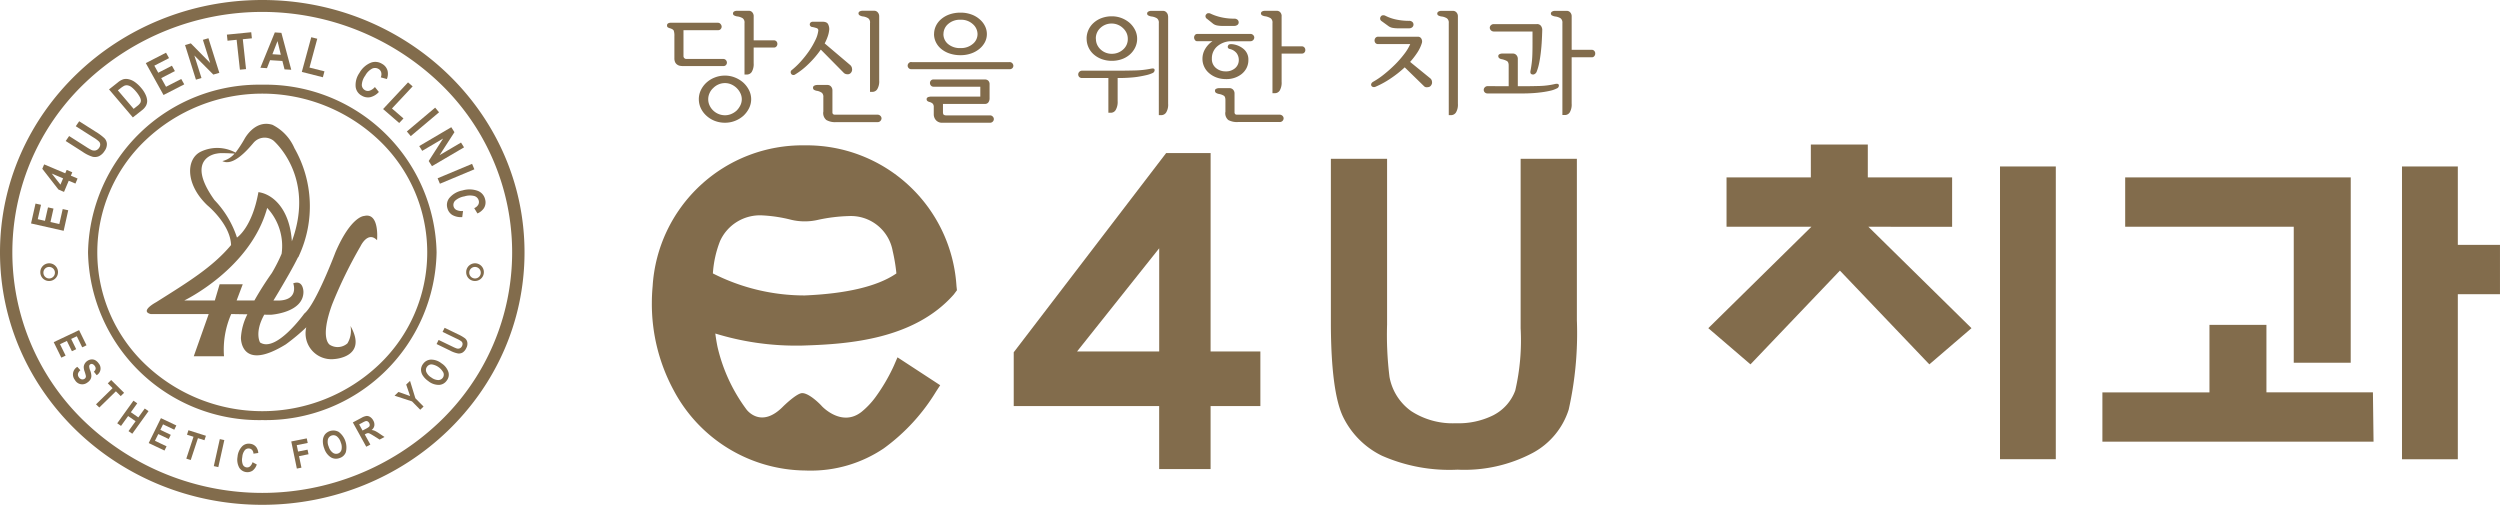
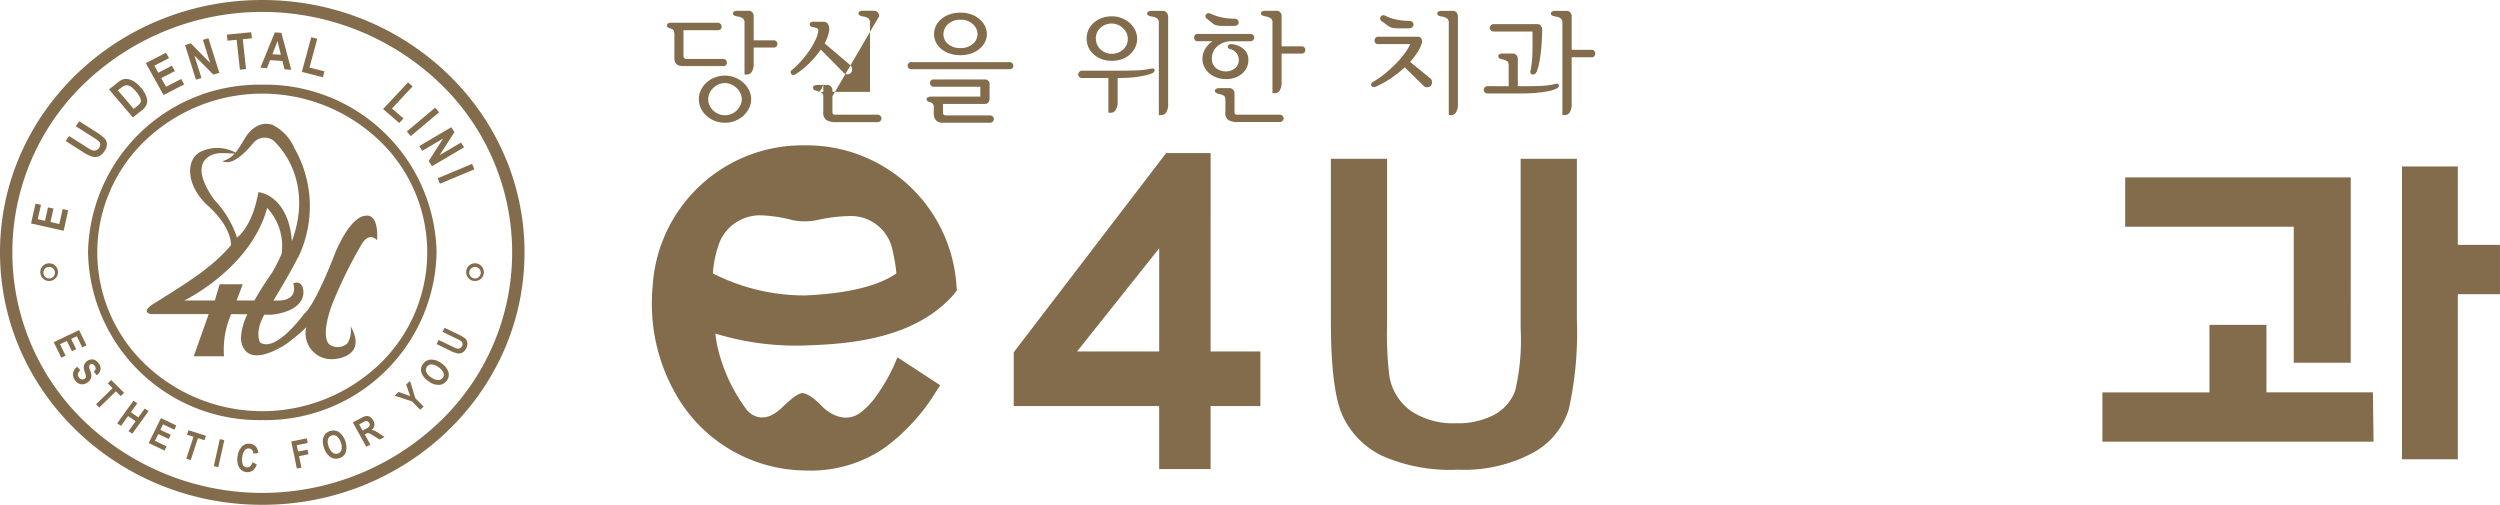
<svg xmlns="http://www.w3.org/2000/svg" id="로고_흰색" width="208" height="42" viewBox="0 0 208 42">
  <defs>
    <clipPath id="clip-path">
      <rect id="사각형_342" data-name="사각형 342" width="208" height="42" fill="#8e7c57" />
    </clipPath>
  </defs>
  <path id="패스_3685" data-name="패스 3685" d="M6.929,24.355l-2.714-.612.372-1.653.457.1-.271,1.2.6.135.253-1.119.457.1-.251,1.119.736.166.281-1.245.46.1Z" transform="translate(-1.632 -5.152)" fill="#826c4c" />
-   <path id="패스_3686" data-name="패스 3686" d="M8.685,19.972l-.557-.236-.393.93-.465-.2L5.927,18.742l.156-.366,1.755.741.119-.282.467.2-.119.282.557.235Zm-1.026-.433-.945-.4.725.921Z" transform="translate(-2.409 -4.699)" fill="#826c4c" />
  <g id="그룹_128" data-name="그룹 128">
    <g id="그룹_127" data-name="그룹 127" clip-path="url(#clip-path)">
      <path id="패스_3687" data-name="패스 3687" d="M7.263,15.57l.284-.414,1.413.9a4.612,4.612,0,0,0,.44.258.546.546,0,0,0,.358.037.5.5,0,0,0,.284-.214.471.471,0,0,0,.093-.277.372.372,0,0,0-.1-.243,2.655,2.655,0,0,0-.486-.355L8.1,14.34l.284-.413,1.371.869a4.318,4.318,0,0,1,.723.535.723.723,0,0,1,.212.485.956.956,0,0,1-.2.592,1.14,1.14,0,0,1-.464.426.848.848,0,0,1-.519.049,3.1,3.1,0,0,1-.86-.429Z" transform="translate(-1.796 -3.838)" fill="#826c4c" />
      <path id="패스_3688" data-name="패스 3688" d="M12.052,9.935l.73-.576a1.389,1.389,0,0,1,.47-.269.919.919,0,0,1,.43,0,1.4,1.4,0,0,1,.5.22,2.694,2.694,0,0,1,.546.506,2.336,2.336,0,0,1,.375.581,1.347,1.347,0,0,1,.123.5.849.849,0,0,1-.1.4,1.247,1.247,0,0,1-.339.378l-.753.593Zm.735.079L14.1,11.555l.3-.237a.994.994,0,0,0,.25-.256.4.4,0,0,0,.052-.218.746.746,0,0,0-.1-.294,2.542,2.542,0,0,0-.3-.43,2.45,2.45,0,0,0-.385-.379A.739.739,0,0,0,13.6,9.6a.5.5,0,0,0-.287.037,2.122,2.122,0,0,0-.342.235Z" transform="translate(-2.981 -2.498)" fill="#826c4c" />
      <path id="패스_3689" data-name="패스 3689" d="M17.591,9.572,16.117,6.917,17.8,6.053l.25.45-1.224.629.327.588,1.137-.585.248.448L17.4,8.167l.4.721,1.265-.65.25.449Z" transform="translate(-3.986 -1.668)" fill="#826c4c" />
      <path id="패스_3690" data-name="패스 3690" d="M21.361,7.838l-.906-2.88.481-.14,1.609,1.631L21.94,4.525,22.4,4.39l.907,2.88-.5.145-1.579-1.59L21.822,7.7Z" transform="translate(-5.059 -1.21)" fill="#826c4c" />
      <path id="패스_3691" data-name="패스 3691" d="M26.163,6.817l-.272-2.488-.758.078L25.08,3.9l2.025-.2.055.507-.756.075.269,2.487Z" transform="translate(-6.203 -1.019)" fill="#826c4c" />
      <path id="패스_3692" data-name="패스 3692" d="M31.35,6.832,30.791,6.8,30.613,6.1l-1.024-.065L29.33,6.7l-.547-.035,1.2-2.939.547.035Zm-.868-1.248-.276-1.137-.424,1.092Z" transform="translate(-7.118 -1.028)" fill="#826c4c" />
      <path id="패스_3693" data-name="패스 3693" d="M33.362,7.162l.786-2.887.5.126L34,6.8l1.246.314-.133.492Z" transform="translate(-8.251 -1.178)" fill="#826c4c" />
-       <path id="패스_3694" data-name="패스 3694" d="M40.913,9.2l.329.409a1.417,1.417,0,0,1-.731.438,1,1,0,0,1-.7-.135.953.953,0,0,1-.5-.723,1.753,1.753,0,0,1,.316-1.169,1.93,1.93,0,0,1,.957-.851,1.059,1.059,0,0,1,.924.1.93.93,0,0,1,.464.6,1.188,1.188,0,0,1-.062.663L41.4,8.393a.643.643,0,0,0,.035-.418.473.473,0,0,0-.225-.284.57.57,0,0,0-.525-.027,1.408,1.408,0,0,0-.577.583,1.437,1.437,0,0,0-.286.779.515.515,0,0,0,.26.432.488.488,0,0,0,.386.045,1,1,0,0,0,.445-.308" transform="translate(-9.72 -1.957)" fill="#826c4c" />
      <path id="패스_3695" data-name="패스 3695" d="M42.345,11.681,44.42,9.462l.384.332-1.721,1.84.958.829-.355.378Z" transform="translate(-10.472 -2.608)" fill="#826c4c" />
      <rect id="사각형_340" data-name="사각형 340" width="3.077" height="0.505" transform="matrix(0.765, -0.644, 0.644, 0.765, 33.85, 10.938)" fill="#826c4c" />
      <path id="패스_3696" data-name="패스 3696" d="M46.339,16.181l2.668-1.57.263.414-1.235,1.91,1.782-1.048.251.4L47.4,17.852l-.273-.428,1.2-1.87-1.739,1.024Z" transform="translate(-11.46 -4.027)" fill="#826c4c" />
      <rect id="사각형_341" data-name="사각형 341" width="3.108" height="0.493" transform="translate(36.41 14.832) rotate(-22.713)" fill="#826c4c" />
-       <path id="패스_3697" data-name="패스 3697" d="M50.744,23.547l-.067.512a1.441,1.441,0,0,1-.839-.185.938.938,0,0,1-.4-.572.927.927,0,0,1,.179-.848,1.877,1.877,0,0,1,1.081-.614,2.028,2.028,0,0,1,1.3.046.989.989,0,0,1,.583.7.906.906,0,0,1-.109.743,1.272,1.272,0,0,1-.53.427l-.268-.443a.689.689,0,0,0,.33-.274.452.452,0,0,0,.047-.352.536.536,0,0,0-.351-.377,1.477,1.477,0,0,0-.837.023,1.549,1.549,0,0,0-.774.358.5.5,0,0,0-.132.482.458.458,0,0,0,.24.293,1.044,1.044,0,0,0,.541.085" transform="translate(-12.219 -5.996)" fill="#826c4c" />
      <path id="패스_3698" data-name="패스 3698" d="M4.458,31.025a.736.736,0,1,1,.735.708.721.721,0,0,1-.735-.708m.257,0a.479.479,0,1,0,.478-.46.471.471,0,0,0-.478.46" transform="translate(-1.103 -8.355)" fill="#826c4c" />
      <path id="패스_3699" data-name="패스 3699" d="M23.234,24.31C21.7,26.141,19.675,27.376,17,29.063c0,0-1.387.737-.453.982h4.83l-1.243,3.514h2.517a7.347,7.347,0,0,1,.6-3.514l1.344.022a4.906,4.906,0,0,0-.537,1.953s-.056,2.887,3.738.545a17.133,17.133,0,0,0,1.7-1.416,2.148,2.148,0,0,0,2.32,2.642s2.832-.136,1.359-2.752a2.055,2.055,0,0,1-.254,1.444,1.23,1.23,0,0,1-1.444.137s-.905-.437.171-3.379a37.355,37.355,0,0,1,2.369-4.854s.6-1.275,1.367-.485c0,0,.227-2.343-1.076-2.016,0,0-1.076,0-2.378,3,0,0-1.642,4.359-2.6,5.122,0,0-2.348,3.283-3.681,2.4,0,0-.482-.819.35-2.31l.543.007s2.717-.163,2.717-1.906c0,0,0-1.034-.848-.708,0,0,.509,1.376-1.19,1.431h-.461c.549-.884,1.324-2.248,1.324-2.248.259-.46.5-.9.708-1.325a.343.343,0,0,0,.1-.164,9.767,9.767,0,0,0-.383-8.942,3.9,3.9,0,0,0-1.828-1.942c-1.5-.466-2.347,1.215-2.347,1.215a10.23,10.23,0,0,1-.724,1.1,3.165,3.165,0,0,0-2.886-.082c-1.232.593-1.316,2.7.543,4.467,0,0,1.923,1.568,1.971,3.318M22.026,16.7a2.181,2.181,0,0,1,.554-.041c.337,0,.673.022.949.037a1.9,1.9,0,0,1-1.015.622c.906.467,2.115-.959,2.593-1.522a1.216,1.216,0,0,1,1.654-.184s3.527,2.975,1.535,8.382c-.184-2.754-1.634-3.94-2.783-4.091-.53,2.977-1.785,3.778-1.785,3.778a8.11,8.11,0,0,0-1.871-3.119c-2.515-3.51.168-3.862.168-3.862m5.419,8.33a13.757,13.757,0,0,1-.812,1.6,26.261,26.261,0,0,0-1.453,2.288H23.7l.509-1.349H22.286l-.4,1.349H19.341s5.474-2.619,6.886-7.644a.417.417,0,0,0,.01-.062,4.649,4.649,0,0,1,1.207,3.818" transform="translate(-4.013 -3.917)" fill="#826c4c" fill-rule="evenodd" />
      <path id="패스_3700" data-name="패스 3700" d="M5.938,38.918l2.111-1,.618,1.261-.358.17-.449-.921-.47.222.418.854-.356.168-.418-.855-.571.271.466.95-.358.17Z" transform="translate(-1.469 -10.451)" fill="#826c4c" />
      <path id="패스_3701" data-name="패스 3701" d="M8.426,41.9l.254.278c-.22.2-.263.4-.127.59a.4.4,0,0,0,.234.171.3.3,0,0,0,.244-.048.239.239,0,0,0,.09-.105.231.231,0,0,0,.015-.138,3.026,3.026,0,0,0-.1-.348,1.174,1.174,0,0,1-.077-.384.609.609,0,0,1,.084-.277.7.7,0,0,1,.213-.23.707.707,0,0,1,.331-.125.58.58,0,0,1,.327.063.828.828,0,0,1,.284.261.647.647,0,0,1-.161.987L9.8,42.3a.406.406,0,0,0,.151-.238.337.337,0,0,0-.077-.236.38.38,0,0,0-.192-.157.2.2,0,0,0-.18.023.2.2,0,0,0-.089.154,1.048,1.048,0,0,0,.087.364,1.388,1.388,0,0,1,.095.441.586.586,0,0,1-.081.3.813.813,0,0,1-.254.257.692.692,0,0,1-1.034-.216A.73.73,0,0,1,8.426,41.9" transform="translate(-1.993 -11.379)" fill="#826c4c" />
      <path id="패스_3702" data-name="패스 3702" d="M10.612,45.671l1.38-1.348-.4-.4.282-.275,1.075,1.064-.282.274-.4-.4-1.38,1.348Z" transform="translate(-2.624 -12.03)" fill="#826c4c" />
      <path id="패스_3703" data-name="패스 3703" d="M12.957,47.9l1.35-1.88.316.22-.531.74.622.432.533-.74.314.219-1.351,1.879-.315-.219.592-.822-.623-.432-.59.822Z" transform="translate(-3.204 -12.683)" fill="#826c4c" />
      <path id="패스_3704" data-name="패스 3704" d="M16.436,50.1l1.019-2.072,1.282.608-.172.352-.935-.445-.225.46.868.412-.172.349-.866-.413-.279.562.967.459-.172.351Z" transform="translate(-4.065 -13.238)" fill="#826c4c" />
      <path id="패스_3705" data-name="패스 3705" d="M20.593,51.778l.6-1.82-.542-.172.121-.371,1.453.461-.122.37-.54-.172-.6,1.819Z" transform="translate(-5.093 -13.619)" fill="#826c4c" />
      <path id="패스_3706" data-name="패스 3706" d="M23.632,52.68l.5-2.248.376.081-.5,2.249Z" transform="translate(-5.844 -13.899)" fill="#826c4c" />
      <path id="패스_3707" data-name="패스 3707" d="M27.5,52.5l.353.19a1.039,1.039,0,0,1-.362.522.8.8,0,0,1-1.091-.247,1.369,1.369,0,0,1-.148-.913,1.423,1.423,0,0,1,.391-.879.771.771,0,0,1,.663-.206.738.738,0,0,1,.508.283.951.951,0,0,1,.165.482l-.4.06a.51.51,0,0,0-.108-.3.373.373,0,0,0-.243-.131.412.412,0,0,0-.367.136,1.038,1.038,0,0,0-.214.579,1.111,1.111,0,0,0,.049.631.393.393,0,0,0,.312.225.355.355,0,0,0,.278-.081A.73.73,0,0,0,27.5,52.5" transform="translate(-6.489 -14.045)" fill="#826c4c" />
      <path id="패스_3708" data-name="패스 3708" d="M32.66,52.863l-.465-2.256,1.29-.257.079.382-.911.181.109.533.789-.157.081.382-.79.157.2.959Z" transform="translate(-7.962 -13.877)" fill="#826c4c" />
      <path id="패스_3709" data-name="패스 3709" d="M35.8,50.929a1.617,1.617,0,0,1-.111-.679.915.915,0,0,1,.172-.48.912.912,0,0,1,1.151-.207,1.629,1.629,0,0,1,.587,1.686.8.8,0,0,1-.52.485.831.831,0,0,1-.717-.054,1.363,1.363,0,0,1-.561-.752m.373-.145a.961.961,0,0,0,.345.511.465.465,0,0,0,.425.064.451.451,0,0,0,.292-.31,1,1,0,0,0-.062-.619.989.989,0,0,0-.339-.511.478.478,0,0,0-.724.251.972.972,0,0,0,.062.614" transform="translate(-8.825 -13.625)" fill="#826c4c" />
      <path id="패스_3710" data-name="패스 3710" d="M40.116,50.335,39,48.313l.717-.382a1.151,1.151,0,0,1,.423-.156.5.5,0,0,1,.3.085.761.761,0,0,1,.254.281.675.675,0,0,1,.095.445.571.571,0,0,1-.228.357,1,1,0,0,1,.275.072,2.738,2.738,0,0,1,.376.225l.423.285-.406.216-.489-.307a3.546,3.546,0,0,0-.348-.2.312.312,0,0,0-.145-.03.581.581,0,0,0-.185.069l-.07.038.466.844Zm-.307-1.347.254-.135a1.38,1.38,0,0,0,.283-.177.2.2,0,0,0,.058-.135.337.337,0,0,0-.048-.183.31.31,0,0,0-.126-.133.23.23,0,0,0-.151-.024,1.474,1.474,0,0,0-.285.133l-.268.142Z" transform="translate(-9.644 -13.167)" fill="#826c4c" />
      <path id="패스_3711" data-name="패스 3711" d="M45.75,46.147l-.686-.695-1.45-.474.325-.311.969.343-.327-.957.32-.306.442,1.442.683.693Z" transform="translate(-10.786 -12.057)" fill="#826c4c" />
      <path id="패스_3712" data-name="패스 3712" d="M47.163,43.1a1.632,1.632,0,0,1-.488-.493.9.9,0,0,1-.137-.49.813.813,0,0,1,.174-.461.834.834,0,0,1,.647-.356,1.394,1.394,0,0,1,.879.307,1.376,1.376,0,0,1,.585.746.78.78,0,0,1-.145.691.815.815,0,0,1-.619.359,1.391,1.391,0,0,1-.9-.3m.22-.327a1.011,1.011,0,0,0,.582.226.465.465,0,0,0,.386-.188.442.442,0,0,0,.058-.417,1.318,1.318,0,0,0-.985-.7.457.457,0,0,0-.381.195.443.443,0,0,0-.068.42,1,1,0,0,0,.408.467" transform="translate(-11.509 -11.381)" fill="#826c4c" />
      <path id="패스_3713" data-name="패스 3713" d="M48.258,39l.17-.341,1.139.549a3.152,3.152,0,0,0,.351.154.388.388,0,0,0,.269-.005.363.363,0,0,0,.188-.188.374.374,0,0,0,.044-.219.3.3,0,0,0-.1-.175,2.143,2.143,0,0,0-.4-.225l-1.162-.561.17-.34,1.1.532a3.292,3.292,0,0,1,.591.339.562.562,0,0,1,.2.348.747.747,0,0,1-.087.467.873.873,0,0,1-.3.367.628.628,0,0,1-.379.084,2.306,2.306,0,0,1-.68-.246Z" transform="translate(-11.935 -10.376)" fill="#826c4c" />
      <path id="패스_3714" data-name="패스 3714" d="M0,21C0,9.4,9.768,0,21.82,0S43.64,9.4,43.64,21,33.872,42,21.82,42,0,32.6,0,21M7.119,6.85a19.48,19.48,0,0,0,0,28.3,21.369,21.369,0,0,0,29.4,0,19.48,19.48,0,0,0,0-28.3,21.372,21.372,0,0,0-29.4,0" transform="translate(0 0)" fill="#826c4c" />
      <path id="패스_3715" data-name="패스 3715" d="M9.73,23.68a14.234,14.234,0,0,1,14.5-13.952,14.232,14.232,0,0,1,14.5,13.952,14.231,14.231,0,0,1-14.5,13.952A14.232,14.232,0,0,1,9.73,23.68m4.792-9.341a12.862,12.862,0,0,0,0,18.683,14.108,14.108,0,0,0,19.411,0,12.867,12.867,0,0,0,0-18.683,14.11,14.11,0,0,0-19.411,0" transform="translate(-2.406 -2.681)" fill="#826c4c" />
      <path id="패스_3716" data-name="패스 3716" d="M51.531,31.025a.736.736,0,1,1,.735.708.721.721,0,0,1-.735-.708m.256,0a.479.479,0,1,0,.479-.46.472.472,0,0,0-.479.46" transform="translate(-12.744 -8.355)" fill="#826c4c" />
-       <path id="패스_3717" data-name="패스 3717" d="M210.728,31.879l-3.507,3.01-7.441-7.8-7.441,7.8-3.508-3.01,8.578-8.439h-7.061V19.336h7.014V16.6h4.74v2.737h7.014v4.105H202.15Zm7.014,10.9H213.1V18.423h4.644Z" transform="translate(-46.7 -4.575)" fill="#826c4c" />
      <path id="패스_3718" data-name="패스 3718" d="M254.952,42.015h-22.56v-4.1H241.3V32.3h4.74v5.61H254.9Zm-1.9-6.568h-4.739V24.135H234.288V20.03h18.767Zm12.419-5.7h-3.507v13.73h-4.645V19.117h4.645V25.64h3.507Z" transform="translate(-57.473 -5.269)" fill="#826c4c" />
      <path id="패스_3719" data-name="패스 3719" d="M162.9,18.241v14.1a18.506,18.506,0,0,1-.449,5.179,3.756,3.756,0,0,1-1.741,2.009l-.075.042a6.475,6.475,0,0,1-3.114.669h-.008a6.317,6.317,0,0,1-3.707-1,4.471,4.471,0,0,1-1.818-2.861,28.423,28.423,0,0,1-.2-4.34V18.24h-4.676V31.868c0,.028,0,.06,0,.092.007,3.8.364,6.407,1.018,7.755a7,7,0,0,0,3.228,3.227,13.926,13.926,0,0,0,6.279,1.162h.034a12.138,12.138,0,0,0,6.244-1.4,6.227,6.227,0,0,0,2.984-3.6,29.032,29.032,0,0,0,.68-7.429V18.241Zm-5.236,25.8h0l.023.063Zm.055-.012h0Z" transform="translate(-36.383 -5.027)" fill="#826c4c" />
      <path id="패스_3720" data-name="패스 3720" d="M128.437,17.579h-3.7L112.055,34.155V38.63h12.1v5.241h4.279V38.63h4.142V34.085h-4.142Zm-4.279,16.506h-6.833l6.833-8.583Z" transform="translate(-27.713 -4.845)" fill="#826c4c" />
      <path id="패스_3721" data-name="패스 3721" d="M97.4,28.409A12.487,12.487,0,0,0,84.776,16.694h-.027A12.484,12.484,0,0,0,72.12,28.409c-.043.464-.066.935-.066,1.416a15.082,15.082,0,0,0,1.808,7.233,12.527,12.527,0,0,0,10.885,6.688c.086,0,.19.008.315.008h.016A10.851,10.851,0,0,0,91.359,41.9a16.277,16.277,0,0,0,4.358-4.748l.327-.5-.589-.385-2.963-1.936-.3.693s-.028.063-.085.185a15.173,15.173,0,0,1-1.461,2.455,6.67,6.67,0,0,1-1.141,1.2c-1.657,1.31-3.3-.464-3.3-.464-.133-.16-1.058-1.092-1.642-1.092-.459,0-1.568,1.092-1.568,1.092-1.878,1.931-3.07.266-3.07.266a13.985,13.985,0,0,1-2.407-5.2c-.086-.421-.144-.8-.184-1.116a22.749,22.749,0,0,0,6.719,1.007c.241,0,.485,0,.731-.012,3.642-.117,9.1-.509,12.391-4.243l.263-.353Zm-12.635.773a16.851,16.851,0,0,1-7.633-1.832,8.892,8.892,0,0,1,.6-2.7A3.642,3.642,0,0,1,81.2,22.519a12.17,12.17,0,0,1,2.444.367,4.878,4.878,0,0,0,2.261,0,13.63,13.63,0,0,1,2.538-.308,3.531,3.531,0,0,1,3.647,2.9A14.5,14.5,0,0,1,92.4,27.35c-1.6,1.105-4.256,1.69-7.631,1.832" transform="translate(-17.82 -4.601)" fill="#826c4c" />
      <path id="패스_3722" data-name="패스 3722" d="M78.023,2.854H75.1V5a.234.234,0,0,0,.073.185.253.253,0,0,0,.177.065H78.4a.281.281,0,0,1,.235.1.325.325,0,0,1,.079.2.3.3,0,0,1-.079.206.291.291,0,0,1-.224.085H75.063a1.412,1.412,0,0,1-.241-.02.555.555,0,0,1-.229-.09.509.509,0,0,1-.182-.2.749.749,0,0,1-.068-.341V3.356a1.362,1.362,0,0,0-.05-.456c-.035-.083-.138-.149-.3-.2a.717.717,0,0,1-.188-.075.17.17,0,0,1-.073-.156.185.185,0,0,1,.09-.18.4.4,0,0,1,.2-.051h3.961a.267.267,0,0,1,.2.105.322.322,0,0,1,.093.216.3.3,0,0,1-.077.2.228.228,0,0,1-.172.091M76.376,8.6a1.74,1.74,0,0,1,.166-.748A2.034,2.034,0,0,1,77,7.227a2.22,2.22,0,0,1,.695-.432,2.281,2.281,0,0,1,.859-.161,2.189,2.189,0,0,1,.833.161,2.347,2.347,0,0,1,.7.432,2.158,2.158,0,0,1,.468.626,1.667,1.667,0,0,1,0,1.494,2.174,2.174,0,0,1-.468.627,2.289,2.289,0,0,1-.7.426,2.256,2.256,0,0,1-.833.155A2.318,2.318,0,0,1,77.7,10.4a2.16,2.16,0,0,1-.688-.426,1.946,1.946,0,0,1-.469-.627,1.737,1.737,0,0,1-.166-.747m.781,0a1.2,1.2,0,0,0,.111.511,1.369,1.369,0,0,0,.307.431,1.406,1.406,0,0,0,.441.286,1.426,1.426,0,0,0,.538.106,1.346,1.346,0,0,0,.522-.106,1.543,1.543,0,0,0,.446-.286,1.647,1.647,0,0,0,.308-.431,1.142,1.142,0,0,0,0-1.018,1.461,1.461,0,0,0-.308-.426,1.517,1.517,0,0,0-.446-.3,1.288,1.288,0,0,0-.522-.11,1.363,1.363,0,0,0-.538.11,1.385,1.385,0,0,0-.441.3,1.237,1.237,0,0,0-.307.426,1.209,1.209,0,0,0-.111.506M80.94,1.7v2h1.688a.279.279,0,0,1,.2.08A.3.3,0,0,1,82.911,4a.3.3,0,0,1-.084.215.257.257,0,0,1-.188.085h-1.7V5.612a1.261,1.261,0,0,1-.156.708.475.475,0,0,1-.406.225h-.2V2.262a.438.438,0,0,0-.151-.4,1.18,1.18,0,0,0-.4-.146.789.789,0,0,1-.317-.091.178.178,0,0,1-.09-.151.19.19,0,0,1,.095-.175.464.464,0,0,1,.24-.056h.979a.364.364,0,0,1,.3.136.485.485,0,0,1,.109.316" transform="translate(-18.234 -0.344)" fill="#826c4c" />
-       <path id="패스_3723" data-name="패스 3723" d="M90.606,2.814a2.3,2.3,0,0,1-.122.556,4.11,4.11,0,0,1-.255.587l2.095,1.775a.484.484,0,0,1,.163.231.953.953,0,0,1,.025.171.405.405,0,0,1-.1.264.331.331,0,0,1-.269.126.6.6,0,0,1-.172-.025.417.417,0,0,1-.184-.125L89.906,4.469a7.917,7.917,0,0,1-1.024,1.2,6.118,6.118,0,0,1-1.121.877.235.235,0,0,1-.187.035.246.246,0,0,1-.135-.095.276.276,0,0,1-.038-.161.221.221,0,0,1,.1-.16,6.416,6.416,0,0,0,.734-.7,8.739,8.739,0,0,0,.692-.873,6.932,6.932,0,0,0,.525-.908,2.39,2.39,0,0,0,.246-.8.193.193,0,0,0-.158-.206,2.373,2.373,0,0,0-.332-.085.226.226,0,0,1-.172-.085.186.186,0,0,1-.047-.146.2.2,0,0,1,.068-.145.3.3,0,0,1,.213-.066h.76c.251,0,.409.067.479.2a.919.919,0,0,1,.1.461m-.492,6.83V8.431A.449.449,0,0,0,90,8.069a1.085,1.085,0,0,0-.365-.16.746.746,0,0,1-.307-.1.211.211,0,0,1-.069-.176.179.179,0,0,1,.11-.165.526.526,0,0,1,.234-.055h.856a.377.377,0,0,1,.3.135.471.471,0,0,1,.114.316v1.8a.247.247,0,0,0,.047.171.255.255,0,0,0,.184.05h3.511a.326.326,0,0,1,.25.1.3.3,0,0,1,.094.2.338.338,0,0,1-.088.215.306.306,0,0,1-.246.106H91.169a1.463,1.463,0,0,1-.8-.176.747.747,0,0,1-.256-.687M94.764,1.7V7.046a1.25,1.25,0,0,1-.163.722.485.485,0,0,1-.411.221H94V2.262a.433.433,0,0,0-.152-.4,1.144,1.144,0,0,0-.4-.146.728.728,0,0,1-.318-.1.188.188,0,0,1-.088-.156.178.178,0,0,1,.1-.165.477.477,0,0,1,.235-.056h.969a.379.379,0,0,1,.3.136.472.472,0,0,1,.117.316" transform="translate(-21.615 -0.344)" fill="#826c4c" />
+       <path id="패스_3723" data-name="패스 3723" d="M90.606,2.814a2.3,2.3,0,0,1-.122.556,4.11,4.11,0,0,1-.255.587l2.095,1.775a.484.484,0,0,1,.163.231.953.953,0,0,1,.025.171.405.405,0,0,1-.1.264.331.331,0,0,1-.269.126.6.6,0,0,1-.172-.025.417.417,0,0,1-.184-.125L89.906,4.469a7.917,7.917,0,0,1-1.024,1.2,6.118,6.118,0,0,1-1.121.877.235.235,0,0,1-.187.035.246.246,0,0,1-.135-.095.276.276,0,0,1-.038-.161.221.221,0,0,1,.1-.16,6.416,6.416,0,0,0,.734-.7,8.739,8.739,0,0,0,.692-.873,6.932,6.932,0,0,0,.525-.908,2.39,2.39,0,0,0,.246-.8.193.193,0,0,0-.158-.206,2.373,2.373,0,0,0-.332-.085.226.226,0,0,1-.172-.085.186.186,0,0,1-.047-.146.2.2,0,0,1,.068-.145.3.3,0,0,1,.213-.066h.76c.251,0,.409.067.479.2a.919.919,0,0,1,.1.461m-.492,6.83V8.431A.449.449,0,0,0,90,8.069a1.085,1.085,0,0,0-.365-.16.746.746,0,0,1-.307-.1.211.211,0,0,1-.069-.176.179.179,0,0,1,.11-.165.526.526,0,0,1,.234-.055h.856a.377.377,0,0,1,.3.135.471.471,0,0,1,.114.316v1.8a.247.247,0,0,0,.047.171.255.255,0,0,0,.184.05h3.511a.326.326,0,0,1,.25.1.3.3,0,0,1,.094.2.338.338,0,0,1-.088.215.306.306,0,0,1-.246.106H91.169a1.463,1.463,0,0,1-.8-.176.747.747,0,0,1-.256-.687V7.046a1.25,1.25,0,0,1-.163.722.485.485,0,0,1-.411.221H94V2.262a.433.433,0,0,0-.152-.4,1.144,1.144,0,0,0-.4-.146.728.728,0,0,1-.318-.1.188.188,0,0,1-.088-.156.178.178,0,0,1,.1-.165.477.477,0,0,1,.235-.056h.969a.379.379,0,0,1,.3.136.472.472,0,0,1,.117.316" transform="translate(-21.615 -0.344)" fill="#826c4c" />
      <path id="패스_3724" data-name="패스 3724" d="M100.647,5.565H108.8a.292.292,0,0,1,.239.1.317.317,0,0,1,.084.2.283.283,0,0,1-.084.206.318.318,0,0,1-.239.085h-8.149a.309.309,0,0,1-.239-.09.3.3,0,0,1-.084-.211.3.3,0,0,1,.084-.2.3.3,0,0,1,.239-.1m1.543,2.879h4.179V7.612h-3.876a.284.284,0,0,1-.235-.095.331.331,0,0,1-.079-.216.312.312,0,0,1,.075-.2.286.286,0,0,1,.239-.091h4.262a.39.39,0,0,1,.275.1.4.4,0,0,1,.11.311V8.565a.571.571,0,0,1-.1.35.34.34,0,0,1-.287.13h-3.491v.682c0,.12.026.2.078.225a.351.351,0,0,0,.184.046h3.656a.292.292,0,0,1,.226.1.29.29,0,0,1,0,.417.3.3,0,0,1-.226.095h-3.97a.667.667,0,0,1-.525-.205A.729.729,0,0,1,102.5,9.9V9.327a.426.426,0,0,0-.082-.3.659.659,0,0,0-.271-.145.479.479,0,0,1-.178-.08.2.2,0,0,1-.062-.161A.161.161,0,0,1,102,8.494a.382.382,0,0,1,.193-.049m.333-5.216a1.579,1.579,0,0,1,.147-.662A1.675,1.675,0,0,1,103.106,2a2.128,2.128,0,0,1,.694-.4,2.707,2.707,0,0,1,.933-.15,2.56,2.56,0,0,1,.894.15,2.114,2.114,0,0,1,.688.4,1.776,1.776,0,0,1,.449.572,1.492,1.492,0,0,1,.155.662,1.451,1.451,0,0,1-.16.666,1.78,1.78,0,0,1-.453.557,2.19,2.19,0,0,1-.688.386,2.613,2.613,0,0,1-.885.146,2.781,2.781,0,0,1-.933-.146,2.156,2.156,0,0,1-.694-.386,1.693,1.693,0,0,1-.437-.566,1.545,1.545,0,0,1-.147-.657m.782,0a1.068,1.068,0,0,0,.38.823,1.516,1.516,0,0,0,1.049.34,1.494,1.494,0,0,0,1.009-.34,1.051,1.051,0,0,0,.4-.823,1.112,1.112,0,0,0-.391-.828,1.429,1.429,0,0,0-1.015-.365,1.475,1.475,0,0,0-1.042.356,1.1,1.1,0,0,0-.386.837" transform="translate(-24.811 -0.398)" fill="#826c4c" />
      <path id="패스_3725" data-name="패스 3725" d="M125.361,6.425a2.611,2.611,0,0,1-.531.175c-.217.05-.449.095-.7.135s-.507.059-.771.076-.507.025-.729.025h-.167V8.752a1.332,1.332,0,0,1-.16.737.463.463,0,0,1-.381.236h-.23V6.836h-2.178a.32.32,0,0,1-.25-.091.3.3,0,0,1-.082-.21.31.31,0,0,1,.088-.211.323.323,0,0,1,.256-.1H122.6q.657,0,1.346-.02a7.427,7.427,0,0,0,1.313-.151c.179-.033.274,0,.281.111a.275.275,0,0,1-.178.261m-5.482-2.869a1.755,1.755,0,0,1,.6-1.323,2.026,2.026,0,0,1,.667-.392,2.412,2.412,0,0,1,.832-.14,2.231,2.231,0,0,1,.809.146,2.27,2.27,0,0,1,.672.4,1.975,1.975,0,0,1,.453.592,1.6,1.6,0,0,1,.172.722,1.655,1.655,0,0,1-.172.752,1.858,1.858,0,0,1-.453.582,2.036,2.036,0,0,1-.672.38,2.462,2.462,0,0,1-.809.13,2.412,2.412,0,0,1-.817-.135,2.077,2.077,0,0,1-.673-.386,1.71,1.71,0,0,1-.442-.581,1.692,1.692,0,0,1-.163-.743m.772,0a1.171,1.171,0,0,0,.1.5,1.25,1.25,0,0,0,.291.4,1.3,1.3,0,0,0,.418.265,1.357,1.357,0,0,0,.509.095,1.38,1.38,0,0,0,.933-.346,1.137,1.137,0,0,0,.4-.908,1.135,1.135,0,0,0-.109-.492,1.276,1.276,0,0,0-.3-.4,1.34,1.34,0,0,0-.421-.271,1.321,1.321,0,0,0-.507-.1,1.336,1.336,0,0,0-.932.356,1.173,1.173,0,0,0-.39.908M126.664,1.7V8.982a1.239,1.239,0,0,1-.163.717.485.485,0,0,1-.412.226h-.2V2.262a.44.44,0,0,0-.151-.391,1.113,1.113,0,0,0-.412-.15.8.8,0,0,1-.311-.091.176.176,0,0,1-.1-.151.186.186,0,0,1,.1-.17.467.467,0,0,1,.239-.061h.98a.379.379,0,0,1,.3.136.454.454,0,0,1,.121.316" transform="translate(-29.475 -0.344)" fill="#826c4c" />
      <path id="패스_3726" data-name="패스 3726" d="M132.226,3.165h4.439a.316.316,0,0,1,.245.1.28.28,0,0,1,.088.195.3.3,0,0,1-.088.215.316.316,0,0,1-.245.1h-1.678a1.793,1.793,0,0,0-1.1.451,1.3,1.3,0,0,0-.417.993.952.952,0,0,0,.344.787,1.214,1.214,0,0,0,.782.276,1.151,1.151,0,0,0,.79-.251.878.878,0,0,0,.324-.682.956.956,0,0,0-.178-.577,1.012,1.012,0,0,0-.583-.356.2.2,0,0,1-.13-.081.176.176,0,0,1,0-.191.159.159,0,0,1,.114-.11.7.7,0,0,1,.157-.02,1.746,1.746,0,0,1,.99.382,1.125,1.125,0,0,1,.427.932,1.456,1.456,0,0,1-.156.682,1.538,1.538,0,0,1-.428.511,1.963,1.963,0,0,1-.609.311,2.084,2.084,0,0,1-.735.091,2.161,2.161,0,0,1-.772-.151,1.985,1.985,0,0,1-.6-.371,1.529,1.529,0,0,1-.383-.522,1.512,1.512,0,0,1-.137-.632,1.593,1.593,0,0,1,.225-.832,1.974,1.974,0,0,1,.609-.643h-1.292a.206.206,0,0,1-.167-.1.351.351,0,0,1-.072-.211.31.31,0,0,1,.072-.2.212.212,0,0,1,.167-.09m1.356-.843-.512-.411a.264.264,0,0,1-.13-.18.217.217,0,0,1,.068-.211.208.208,0,0,1,.157-.085.384.384,0,0,1,.166.025,4.1,4.1,0,0,0,.918.316,4.8,4.8,0,0,0,1.062.115.407.407,0,0,1,.292.091.284.284,0,0,1,.094.211.253.253,0,0,1-.114.226.442.442,0,0,1-.239.075h-.991a2.211,2.211,0,0,1-.464-.041.8.8,0,0,1-.306-.13m1.011,7.332V8.691c0-.194-.041-.32-.121-.377a1.1,1.1,0,0,0-.379-.146.723.723,0,0,1-.3-.11.224.224,0,0,1-.068-.18.16.16,0,0,1,.109-.151.556.556,0,0,1,.235-.05h.853a.41.41,0,0,1,.309.125.454.454,0,0,1,.12.326V9.664a.252.252,0,0,0,.046.17.236.236,0,0,0,.172.051h3.523a.336.336,0,0,1,.249.095.29.29,0,0,1,.094.206.306.306,0,0,1-.09.216.315.315,0,0,1-.244.095h-3.471a1.513,1.513,0,0,1-.793-.165.728.728,0,0,1-.248-.677m4.679-7.964V4.2h1.688a.266.266,0,0,1,.2.085.3.3,0,0,1,.084.216.292.292,0,0,1-.084.221.267.267,0,0,1-.187.08h-1.7V7.156a1.3,1.3,0,0,1-.156.717.476.476,0,0,1-.406.225h-.2V2.262a.436.436,0,0,0-.151-.4,1.34,1.34,0,0,0-.4-.156.8.8,0,0,1-.318-.09.183.183,0,0,1,.006-.317.469.469,0,0,1,.24-.055h.979a.369.369,0,0,1,.3.131.473.473,0,0,1,.109.31" transform="translate(-32.642 -0.344)" fill="#826c4c" />
      <path id="패스_3727" data-name="패스 3727" d="M152.166,3.4h3.271a.314.314,0,0,1,.314.185.445.445,0,0,1,.03.337,3.081,3.081,0,0,1-.385.807,6.443,6.443,0,0,1-.593.767l1.688,1.374a.4.4,0,0,1,.126.22.542.542,0,0,1,.009.181.479.479,0,0,1-.114.221.311.311,0,0,1-.209.1.543.543,0,0,1-.193.005.316.316,0,0,1-.171-.105l-1.584-1.545a9.178,9.178,0,0,1-1.229.963,7.261,7.261,0,0,1-1.179.642.32.32,0,0,1-.227.03.24.24,0,0,1-.138-.1.209.209,0,0,1-.009-.172.361.361,0,0,1,.167-.17,6.7,6.7,0,0,0,.927-.637,11.109,11.109,0,0,0,.908-.816,8.522,8.522,0,0,0,.755-.869,3.869,3.869,0,0,0,.484-.807h-2.667a.278.278,0,0,1-.229-.09.326.326,0,0,1-.073-.212.351.351,0,0,1,.073-.21.289.289,0,0,1,.25-.1m.812-.9-.552-.4a.255.255,0,0,1-.115-.171.266.266,0,0,1,.053-.211.214.214,0,0,1,.16-.1.41.41,0,0,1,.183.02,3.6,3.6,0,0,0,.933.331,5.076,5.076,0,0,0,1.067.11.387.387,0,0,1,.281.091.295.295,0,0,1-.014.446.38.38,0,0,1-.235.085h-.927a2.428,2.428,0,0,1-.479-.04.855.855,0,0,1-.356-.161m5.8-.792V8.982a1.259,1.259,0,0,1-.16.717.487.487,0,0,1-.412.226h-.188V2.262a.442.442,0,0,0-.151-.391,1.112,1.112,0,0,0-.4-.15.8.8,0,0,1-.318-.091.178.178,0,0,1-.088-.151.188.188,0,0,1,.1-.17.441.441,0,0,1,.235-.061h.969a.379.379,0,0,1,.3.136.469.469,0,0,1,.114.316" transform="translate(-37.482 -0.344)" fill="#826c4c" />
      <path id="패스_3728" data-name="패스 3728" d="M166.083,7.517V5.793c0-.194-.051-.319-.156-.377a1.71,1.71,0,0,0-.407-.146.45.45,0,0,1-.234-.095.223.223,0,0,1-.068-.165.169.169,0,0,1,.1-.156.5.5,0,0,1,.245-.055h.865a.385.385,0,0,1,.3.13.467.467,0,0,1,.115.321V7.517h.468q.668,0,1.35-.02a6.351,6.351,0,0,0,1.307-.171c.188-.033.285.007.293.121a.264.264,0,0,1-.188.261,2.207,2.207,0,0,1-.53.185c-.216.05-.449.092-.7.125s-.5.059-.765.075-.507.025-.735.025h-3.012a.311.311,0,0,1-.239-.09.295.295,0,0,1,.005-.417.314.314,0,0,1,.245-.1Zm2.793-4.693c-.007.295-.02.6-.037.919s-.044.63-.079.937-.079.6-.135.882a4.357,4.357,0,0,1-.218.762.384.384,0,0,1-.172.185.239.239,0,0,1-.193.025.173.173,0,0,1-.147-.125.468.468,0,0,1,.012-.216c.041-.221.074-.441.1-.662s.041-.461.048-.722.011-.531.011-.832V2.965h-3.2a.343.343,0,0,1-.262-.1.32.32,0,0,1-.094-.22.285.285,0,0,1,.094-.2.334.334,0,0,1,.25-.095h3.564a.389.389,0,0,1,.36.16.585.585,0,0,1,.1.311M171.324,1.7V4.489h1.69a.257.257,0,0,1,.187.086.309.309,0,0,1,.083.225.319.319,0,0,1-.083.221.242.242,0,0,1-.178.09h-1.7v3.86a1.281,1.281,0,0,1-.156.718.474.474,0,0,1-.406.225h-.209V2.262a.449.449,0,0,0-.145-.391,1.069,1.069,0,0,0-.406-.15.808.808,0,0,1-.312-.091.175.175,0,0,1-.094-.151.187.187,0,0,1,.1-.17.439.439,0,0,1,.235-.061h.989a.37.37,0,0,1,.292.136.469.469,0,0,1,.114.316" transform="translate(-40.561 -0.344)" fill="#826c4c" />
    </g>
  </g>
</svg>